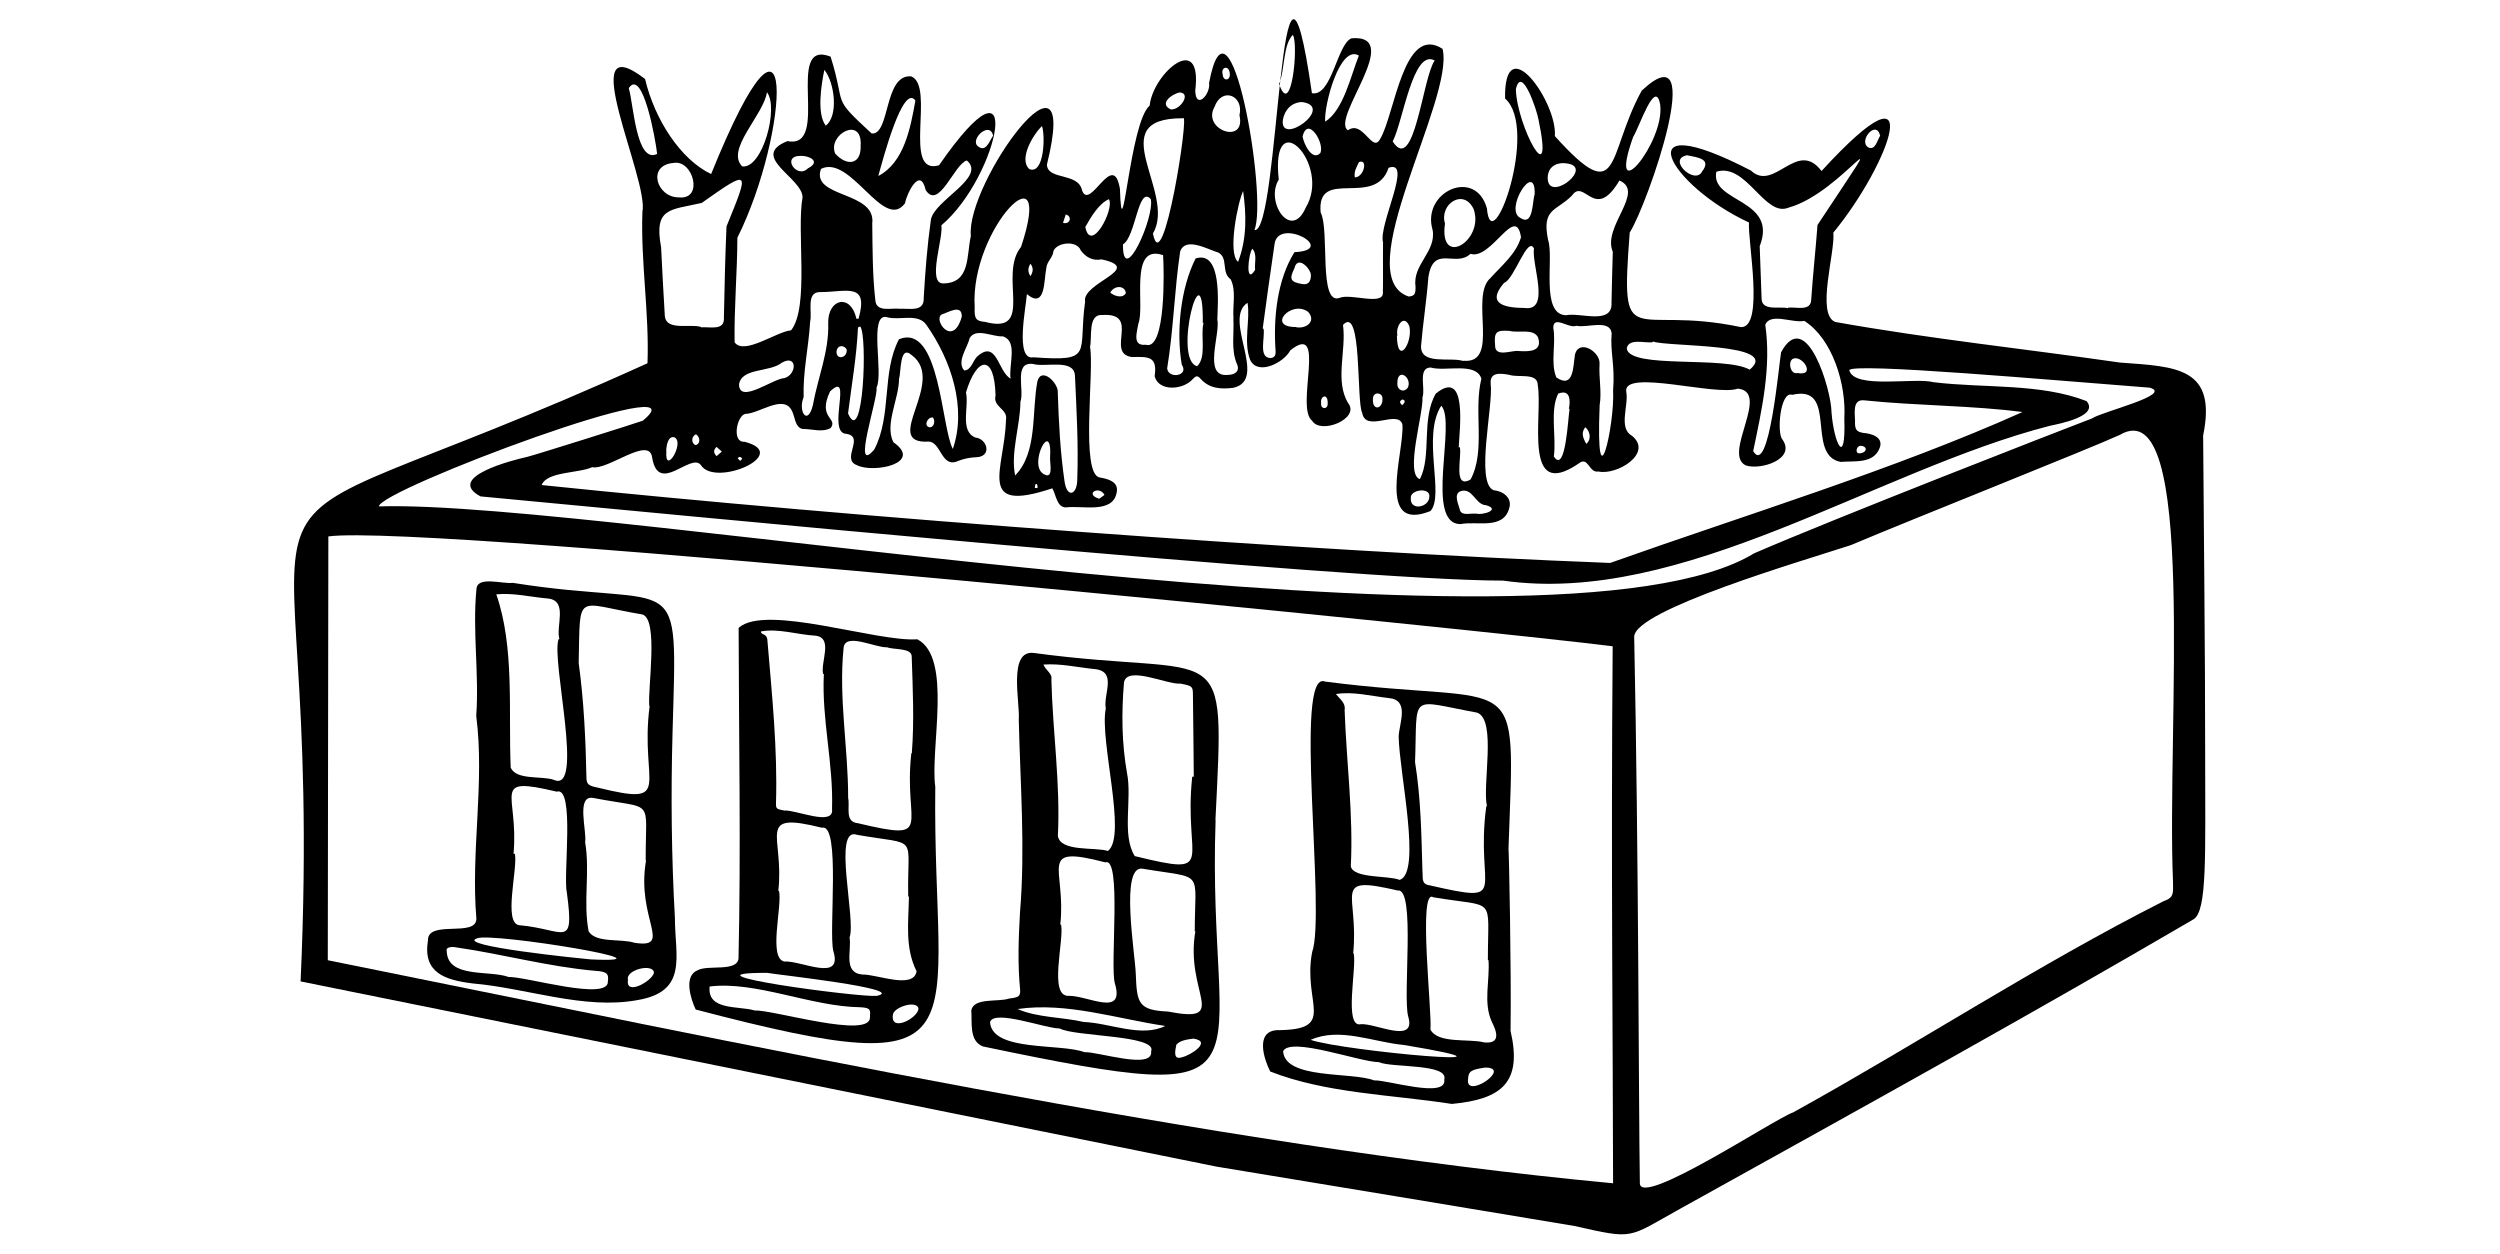
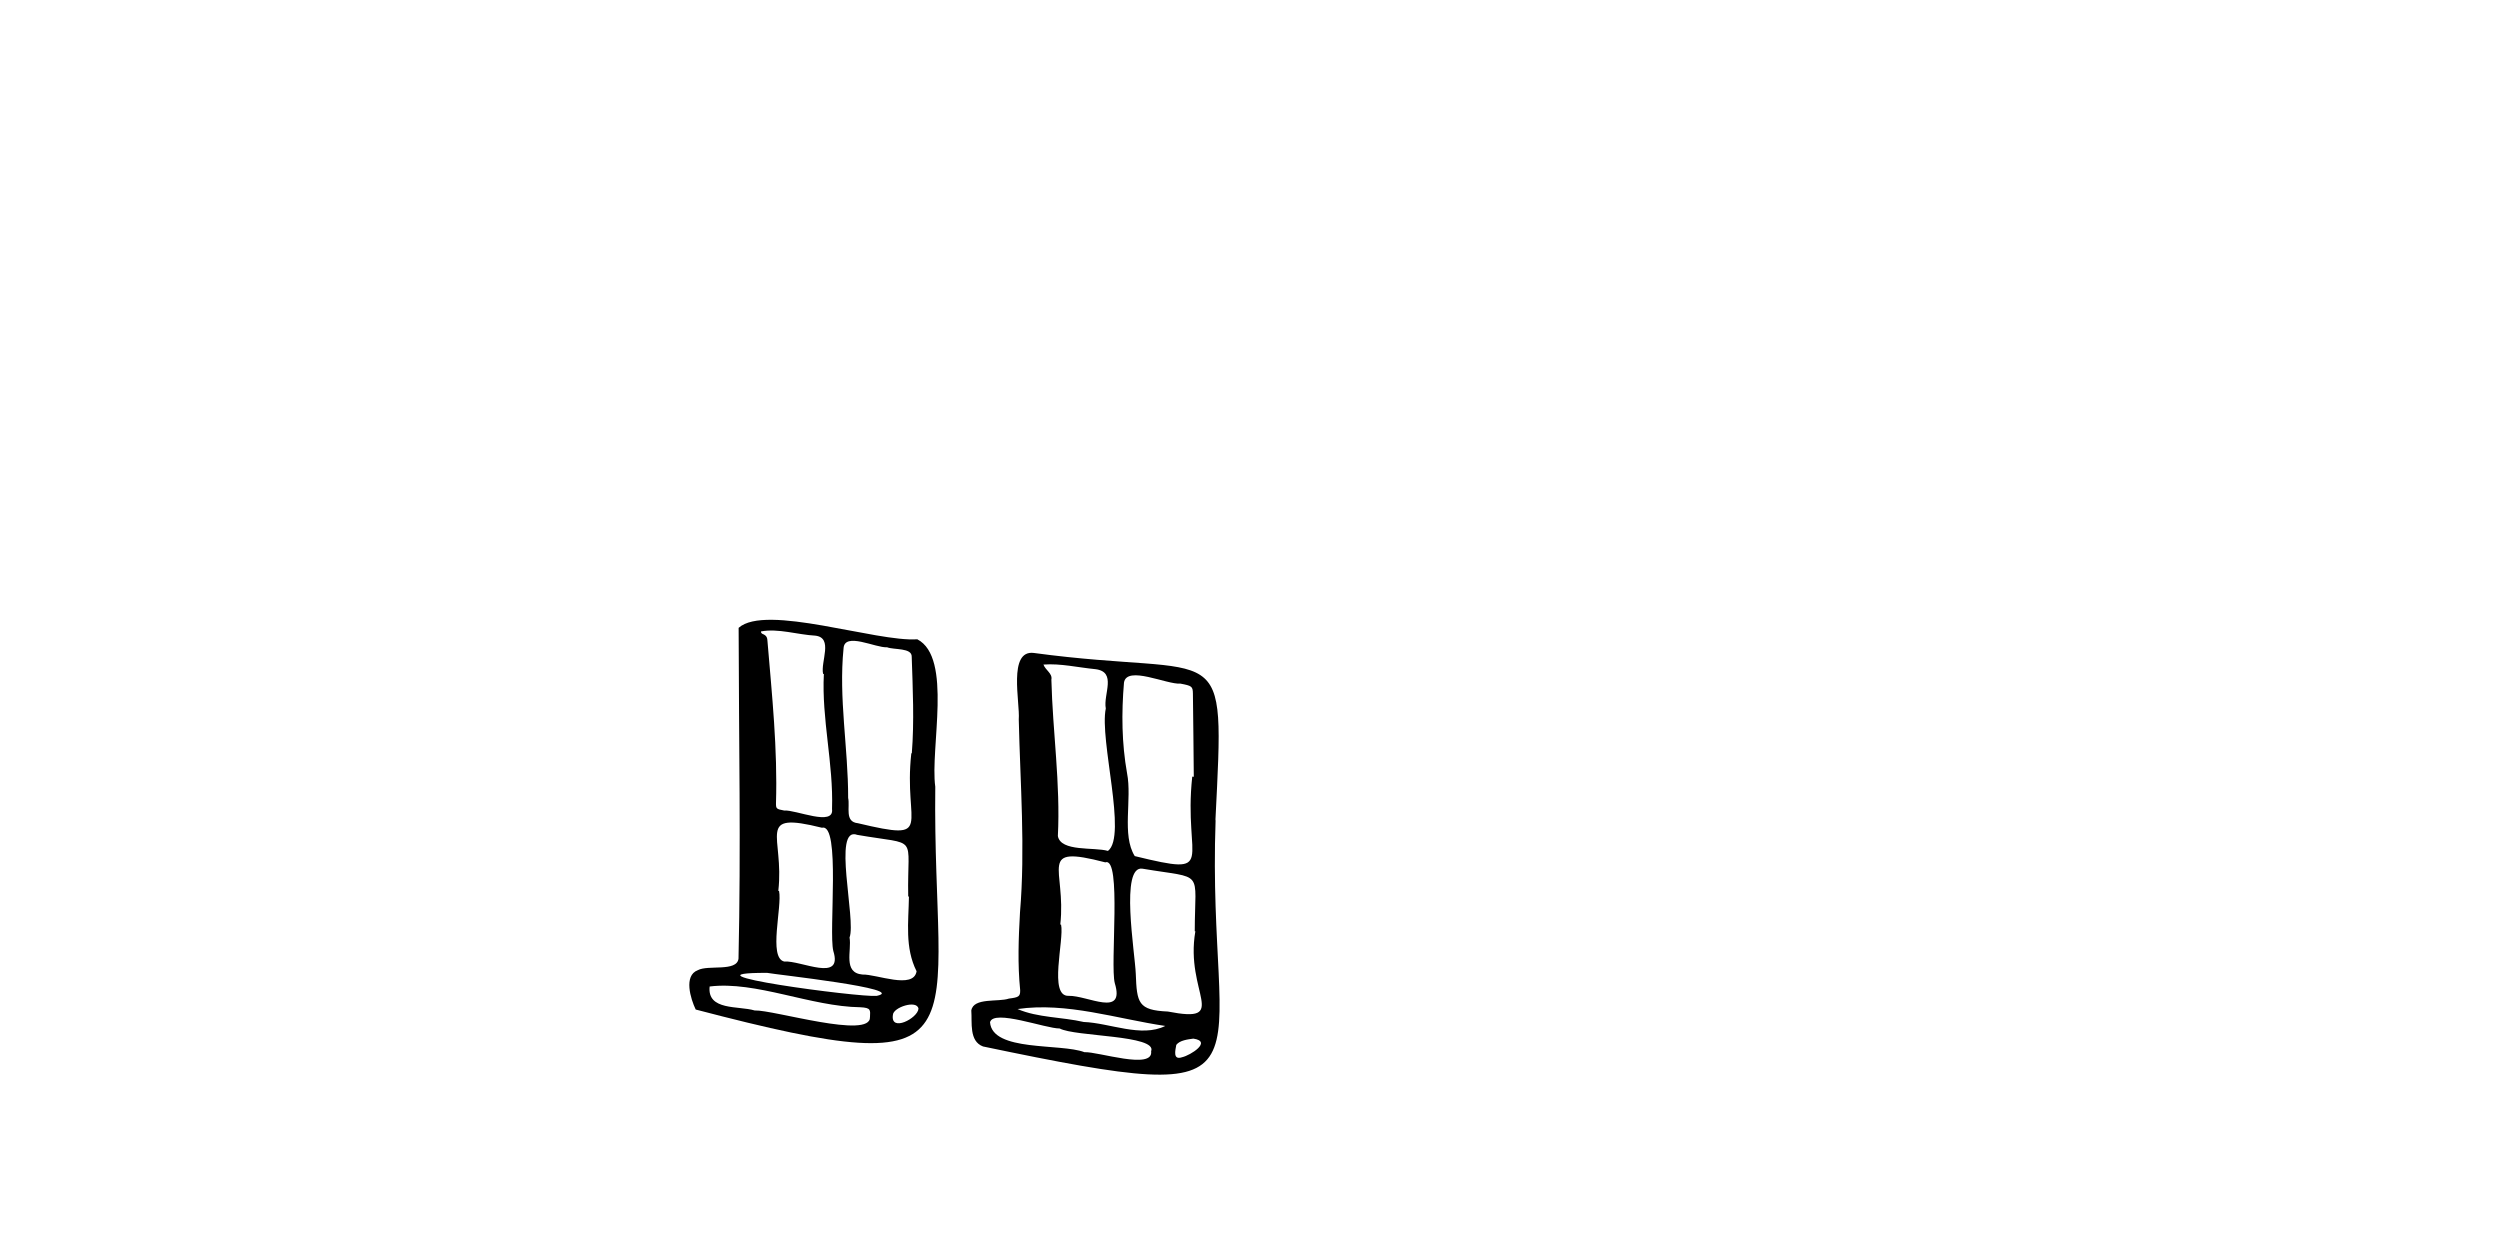
<svg xmlns="http://www.w3.org/2000/svg" enable-background="new 0 0 3530 1770" viewBox="0 0 3530 1770">
-   <path d="m424.44 1385.76c38.1-838.65-196.32-561.35 489.82-872.86 2.63-71.53-9.73-142.46-7.17-213.78 9.62-45.32-98.81-266.43 3.73-187.6 13.74 57.66 50.18 113.65 93.28 134.23 122.91-303.54 110.89-57.58 37.07 89.93-.13 49-4.67 98.48-3.92 147.59 13.25 18.9 58.87-14.99 79.8-16.87 26-33.26 7.49-139.31 16.17-187.89-.35-27.62-75.94-57.6-21.27-79.31 62.15 12.61-5.6-145.31 60.85-119.24 22.86 72.99-.53 54.55 57.96 108.52 26.36 2.48 17.04-83.76 55.72-80.69 34.71 13.19-13.25 140.78 39.39 125.63 124.06-178.94 85.63 15.41 3.34 84.73 3.06 17.86-20.26 81.5 2.25 82.06 39.03-.35 33.03-38.7 39.37-67.02-7.28-75.51 156.41-298.85 107.41-100.77.78 22.52 44.54 10.5 49.69 36.59 11.16 29.71 44.06-59.06 53.42-2.2 3.2 99.03 13.49-93.93 41.98-117.71 4.5-45.44 74.88-106.38 64.36-21.24.71 28.03 21.87 5.37 19.52-10.67 28.7-152.7 83.44 161.53 64.01 207.67 36.11 7.17 35.23-514.04 81.21-193.29 28.29 5.4 35.41-69.65 56.01-77.54 75.35-5.93-30.27 113.73-5.17 129.92 21.4-15.31 34.39 33.49 45.62 12.04 20.55-34.34 32.83-162.62 87.97-127.04 17.82 70.06-134.2 321.26-47.69 349.79 8.32-1.07 9.78-3.26 9.53-14.45-4.35-30.97 29.77-49.16 24.1-79.73-15.9-53.66 60.43-88.57 76.73-30.38 6.33 76.42 74.01-112.45 25.61-155.14-1.53-100.85 74.14 5.4 70.3 53.15 94.51 104.61 72.48 27.09 122.66-64.2 95.48-89.44 8.16 161.13-16.95 200.37-13.45 175.5 1.78 100.84 156.88 133.48 33.61 1.71 9.54-121.34 11.52-147.64-114.02-52.83-177.61-166.77 2.6-73.46 33.2 31.26 65.14-45.15 99.83.75 154.12-168.22 96.57-10.05 16.7 86.94 2.77 28.3-24.63 114.73 2.5 126.15 133.33 23.88 268.14 37.96 402.15 57.36 80.06 5.81 137.22 6.67 117.5 102.99.97 149.15 2.85 298.3 2.85 447.46 0 145.26 3.18 224.21-16.56 235.74-227.55 132.92-444.93 253.34-725.24 408.91-74.55 41.37-63.35 43.33-148.81 24.03-61.58-10.49-447.96-74.29-504.82-83.71m87.83-1528.7c17.48 50.65 27.79-56.26 19.45-69.41-14.12 13.59-11.26 50.34-19.45 69.41zm-1343.26 1237.17c577.33 116.34 1252.19 262.11 1814.84 314.97-.16-194.55-3.06-447.05-.58-758.22-154.92-20.25-1674.74-173.94-1813.46-155.16m1851.84 912.84c-1.3 36.68 190.37-90.64 216.39-99.53 177.87-98.31 342.47-206.77 523.8-298.63 14.91-4.75 12.56-12.82 12.64-26.41-9.27-217.88 35.34-696.64-75.17-631.6-38.66 17.95-293.08 119.02-379.76 155.64-67.16 21.98-306.66 91.73-305.88 129.63 6.38 310.4 6.23 660.65 7.98 770.9zm-1550.61-985.38c441.64 45.83 1080.05 93.62 1508.72 109.98 192.74-68.49 400.08-131.5 582.21-213.07-69.79-9.26-150.63-8.88-222.75-16.45-19.46-2.7-12.98 21.22-13.77 33.3.38 8.54 3.06 11.1 11.5 12.6 12.12.93 29.59 6.22 23.09 21.86-8.98 22.2-35.44 17.39-54.73 19.13-50.28-9.06-2.53-110.1-68.59-94.72-16.91-6.11-22.15 54.62-13.57 63.31 19.13 27.59-31.02 43.36-51.83 36.37-33.59-15.69 35.5-103.82-11.39-108.46-29.82 11.18-161.74-28.22-157.54 4.04 3.96 19.31-11.65 51.67 8.13 62.54 30.37 24.76-21.29 56.23-47.43 50.46-13.81 2.49-13.92-22.72-28.24-11.02-79.29 53.9-50-68.35-57.34-110.67.17-18.7-27.69-10.28-40.23-14.84-11.96-1.97-27.82-4.65-26.24 12.82 3.87 30.81-21.92 139.11 3.99 150.08 13.49 1.27 26.9 10.87 22.09 25.77-8.53 30.35-45.22 17.53-68.35 22.08-51.84.87-5.59-144.91-27.57-167.07-27.79 43.26 5.23 127.04-15.33 148.75-77.59 30.78-36.83-81.46-39.46-122.2-6.01-22.03-51.9 12.34-56.84-16.64-8.33-15.49.11-153.49-27.08-123.99 4.99 35.94-11.99 79.03 7.39 110.52 16.92 21.69-38.9 44.78-51.01 24.74-24.21-18.95 21.78-141.34-30.8-99.41-8.98 17.44-46.25 36.38-56.78 13.25-9.71-26.08.56-56.68-3.61-80.42-35.88 23.49 30.51 109.13-20.35 120.12-17 2.01-33.45 1.4-46.15-13.05-4.05-4.6-6.34-3.99-10.59.45-12.99 15.41-48.02 18.62-54.03-3.68 4.04-28.43-8.37-27.7-32.08-27.21-38.14-5.13 13.09-62.81-41.63-59.37-21.07-1.72-14.32 31.31-17.56 45.03 6.34 32.53-13.96 180.1 13.75 184.38 11.59 2.01 26.91 5.87 23.96 20.84-4.97 30.97-49.04 18.37-71.75 21.43-13.09-.05-13.86-18.16-19.24-26.95-108.75 36.3-67.28-26.4-65.31-97.16 2.58-15.09-19-17.64-14.81-33.95-1.39-59.3-26.57-55.05-41.79-4.17 4.71 19.86-9.17 53.98 13.04 63.5 17.52 1.7 23.95 27.18 1.52 27.87-9.06.35-17.51 2.06-25.87 5.34-23.38 10.81-23.82-27.44-41.51-27.4-68.33 3.95 26.59-84.8-23.79-122.15-17.34-15.2-14.67 23.44-17.86 33.17.1 28.55-20.79 64.71-7.99 89.86 42.67 29.71-28.15 44.25-51.35 32.45-23.36-8.47 11.7-40.19-15.11-44.32-28.34-.93 10.14-91.06-22.85-59.97-18.44 38.06 11.57 37.39.8 51.71-11.76 6.83-26.64 1.17-39.57 1.43-11.4-2.07-10.72-18.56-15.92-27.02-12.38-21.59-45.55 5.4-65.07 5.72-12.21 2.53-19.33 40.77-1.41 39.28 68.3 17.23-41.84 65.36-61.54 32.71-14.5-17.54-59.69 42.94-68.58-10.18-3.74-31.65-62.76 18.34-84.66 13.39-19.22 8.91-64.11 6.01-71.34 25.26zm-229.82 30.15c323.36-10.06 1659.89 238.18 1941.97 66.17 113.43-49.23 432.08-173.35 476.92-190.38 13.83-9.63 115.59-33.66 81.49-43.43-133.3-10.17-422.92-36.06-424.2-24.58 6.92 27.2 92.04 9.74 119.17 16.88 70.83 8.68 150.27 1.11 215.82 26.66 18.34 21.37-39.16 32.19-51.9 34.89-247.72 63.76-518.53 254.71-771.9 218.58-215.35.08-1191.57-95.37-1443.97-118.91-50.1-26.97 44.77-51.1 65.72-55.74 7.29-1.45 154.76-47.87 163.41-51.12 93.63-76.81-372.86 97.95-372.53 120.98zm454.82-253.34v.5c12.71-1.07 33.78 5.45 32.29-14.12.84-42.79 1.82-85.59 3.68-128.36 32.49-79.72 34.23-82.11-34.99-33.18-44.43 10.34-67.87 5.91-57.35 62.73 1.38 32.41 3.47 64.79 5.26 97.18 2.36 21.24 35.86 10.23 51.11 15.25zm1196.01-122.95c8.71 25.29-11.12 105.19 25.2 106.37 20.33-4.36 66.29 14.54 64.39-18.04.62-23.86.96-47.73 1.8-71.58-15.26-35.15 46.61-84.83 9.32-100.57-34.81 59.22-49.39-4.05-66.89 21.12-22.1 22.52-43.04 17.51-33.82 62.7zm-916.28 97.13v.14c14.09-.94 35.87 5.36 34.71-15.64 2.12-36.69 4.94-73.31 10.07-109.73 3.89-27.49 79.27-60.15 50.78-84.06-17.76 4.95-39.4 70.78-58.1 41.77-7.63-33.68-26.17 3.54-29.33 18.85-29.95 40.2-76.6-69.67-118.52-48.74-14.73 41.45 78.28 30.91 72.41 77.25.48 35.96.27 72.18 4.34 107.97 1.13 17.51 21.66 11.09 33.64 12.19zm1255.1-.72c.01-.25.02-.5.03-.75 11.29-1.41 32.14 5.89 32.69-11.22 2.42-35.2 6.23-70.34 8.91-105.53 119.61-181.18 36.74-45.52-41.05-24.42-33.57 14.04-59.59-63.99-101.8-50.75-8.99 44.02 87.67 37.64 61.23 105.15.78 24.58 1.77 49.15 2.66 73.73.1 18.47 25.16 10.89 37.33 13.79zm-659.94-135.19c12.98 24.78-3.3 131.04 26.47 120.72 15.33-6.85 61.06 11.04 61.42-6.69.44-23.88-.12-47.82.21-71.71-7.01-24.51 42.93-117.94 7.8-105.36-18.81 57.6-102.04-1.74-95.9 63.04zm201.4 209.8c.01-.13.03-.26.04-.39 52.9 5.19 8.1-90.89 38.47-116.92 15.95-17.89 35.97-33.65 43-57.48-7.49-48.19-41.83 32.77-71.42 23.47-20.91 19.82-52.26-13.76-59.4 32.99-2.38 32.23-7.59 64.37-10.28 96.62-1.63 28.17 41.5 15.63 59.59 21.71zm-616.2-94.5c-.95 17.27-17.41 94.5 9.32 89.24 86.45 6.23 62.65-4.77 72.88-78.39-5.29-27.08 84.97-46.54 23.3-59.86-12.91 2.32-22.01-2.94-29.44-12.72-5.51-14.59-33.41-11.42-38.52.82-.63 9.33-9.34 14.68-10.07 24.11-3.6 16.62-.74 58.94-27.47 36.8zm-73.69 18.62c-.76 16.43 1.94 19.5 14.7 20.65 71.2 18.79 17.91-65.78 50.8-106 48.9-147.6-72.69-25.74-65.5 85.35zm-30.85 200.02c19.91-57.98-2.33-125.35-37.07-174.76-11.6-17.56-37.63-6.3-55.46-11.13-27.2-7.99-4.85 79.37-15.28 99.24 3.07 13.05-35.84 126.27-3.12 87.39 25.08-47.7 10.22-109.29 34.91-155.63 57.81-23.37 59.66 125.05 76.02 154.89zm1258.77-43.23c2.9-47.78-16.57-112.27-56.54-137.62-16.08 3.7-47.66-12.13-55.1 5.43 8.76 59.8-4.84 120.09-17.05 178.52 22.44 37.59 36.5-123.61 39.38-139.56 35.62-65.75 71.26 53.98 71.2 84.69 3.35 43.26 20.44 80.09 18.11 8.54zm-1170.8 80.69c32.25-32.99 23-90.06 31.5-133.17 5.74-20.82 29.89 2.94 28.7 16.01 1.37 41.71 3.43 83.29 9.42 124.64 3.19 25.12 18.23 20.77 18.11-2.54 1.71-48.84-1.06-97.6-3.3-146.37-1.82-24-42.11-10.82-59.4-16.04-27.61-3.3-11.58 36.73-17.58 53.36-.21 34.06-14.2 71.96-7.45 104.11zm626.32-39.85c.55.02 1.09.04 1.64.06 3.01 13.09-10.1 60.03 15.14 45.44 21.63-40.33 3.8-96.68 15.23-142.28-7.46-24.12-50.98-9.61-71.62-15.79-18.71.16-6.92 29.91-11.57 42.21 1.46 23.16-25.21 108.65-3.62 115.36 17.04-33.43 1.5-84.25 22.39-120.71 45.29-36.77 33.51 51.15 32.41 75.71zm-318.18-181.56h.18c-1.62-17.91 4.25-39.2-3.96-55.48-13.81-10.02-3.02-30.15-17.39-37.78-14.98-4.5-46.49-22.86-53.97-1.65-8.09 54.69-9.43 110.66-18.36 165.2 1.62 15.33 31.52 10.75 20.61-5.45-8.04-46.41-1.69-108.08 19.6-149.85 37.36-11.93 31.42 62.93 30.61 85.89 4.48 21.45-20.53 81.43 14.06 78.58 10.41.01 18.73-4.92 13.4-16-8.3-20.09-3.55-42.32-4.78-63.46zm536.15 101.48c2.94-35.47-4.32-54.49-2.01-80.67-2.32-20.83-35.02-7.18-49.79-10.79-10.69 4.59-32.17-15.54-32.68 2.71 4.23 22.47-4.36 49.72 4.39 70.25 24.58 16.8 23.67-15.75 26.2-31.91 5.29-23.07 36.44-4.63 34.77 13.21-1.18 19.72 3.31 38.63.13 58.16-5.91 147.63 21.72 26.97 18.99-20.96zm-649.76-221.79c14.04 70.42 52.18-173.96 42.51-162.67-116.56-.52-8.18 105.18-42.51 162.67zm-418.63 120.55c1-.06 1.99-.13 2.99-.19 14.86-52.37-17.49-37.49-53.92-37.57-20.89-.7-11.09 28.23-14.44 41.69-2.09 36.33-10.37 70.61-9.18 106.57-8.32 20.34 5.76 41.3 13.02 11.5 6.93-38.92 23.12-76.02 21.67-116.28-.48-34.4 32.01-41.92 39.86-5.72zm596.34-196.58c-19.68 31.35 17.53 87 38.05 39.62 37.07-61.28-50.17-150.01-38.05-39.62zm528.16 228.51c-.03.35-.07.7-.1 1.04-11.19 1.81-34.28-6.29-36.71 9.08 4.65 29.23 138.66 9.77 173.57 29.74 46.04-38.18-116.79-31.82-136.76-39.86zm-715.99 4.68c28.83 9.16 25.82-107.47 24.5-126.48-48.69-16.82-25.1 72.1-34.95 96.76-1.81 11.93-9.1 31.78 10.45 29.72zm165.15-22.84c.39.05.78.11 1.17.16 2.54 11.95-7.9 41.34 10.14 41.46 5.58-.74 7.39-4.02 6.83-10.9-3.2-45.7 2.15-99.44 26.74-138.6 63.27-3.06-24.08-51.16-28.27-10.65-5.76 39.48-11.39 78.98-16.61 118.53zm369.79-29.1c37.32 5.24 9.55-61.62 13.23-84.01-9.19-18.57-27.83 43.87-42.23 48.56-26.36 30.74 2.77 35.21 29 35.45zm-126.93-349.42c-30.85-17.18-44.77 86.75-59.33 114.24 30.64 48.02 42.33-90.78 59.33-114.24zm318.42 62.69c-6.68-39.69-30.06 33.11-38.16 45.06-37.96 106.63 44.74 8.97 38.16-45.06zm-917.3 386.51c-2.86-19.67 10.66-52.56-10.75-59.71-14.39 1.08-37.72-12.49-46.91 2.19-3.15 13.93-18.82 33.21-7.89 45.94 9.92.01 12.3-13.73 18.41-19.65 27.89-24.82 28.94 20.99 47.14 31.23zm613.38-218.99c-8.89 63.54 56.01 24.14 40.52-20.29-14.02-30.18-48.82-7.32-40.52 20.29zm-957.4-185.39c-4.46 31.94-58.87 81.02-34.87 104.71 28.58 3.83 52.08-83.17 34.87-104.71zm209.63 11.75c-17.67-24.87-46.2 84.34-52.38 106.48 36.56-18.98 45.54-68.19 52.38-106.48zm-334.08 136.71c35.85 3.82 20.11-53.89-7.42-48.62-38.03 2.97-23.91 48.79 7.42 48.62zm1181.95-152.74c1.14 51.1 54.98 152.44 31.93 42.76-2.11-12.76-23.9-78.18-31.93-42.76zm-1252.6-1.49c6.7 21.56 10.4 107.37 40.07 92.87-2-19.42-20.37-122.36-40.07-92.87zm1030.9-46.03c-26.85-16.09-49.41 69.98-47.58 93.36 25.78-16.37 35.81-63.64 47.58-93.36zm-219.35 377.47c-.34-.01-.67-.02-1.01-.03 1.1-111.77-43.04 52.02-8.04 61.24 13.78-12.99 4.53-42.56 9.05-61.21zm-655.83 87.03c.49 28.1 48.15-8.61 64.23-9.1 17.7-5.36 18.1-34.04-3.73-21.78-16.96 13.97-57.17 6.88-60.5 30.88zm171.04-82.04c-1.04.52-2.08 1.03-3.12 1.55-1.8 40.71-8.95 80.91-14 121.34 21.77 49.76 27.71-111.19 17.12-122.89zm928.56 34.65c15.7 1.21 35.35 1.16 28.59-19.19-6.75-13.12-27.9-5.7-40.34-9.16-19.12-1.32-21.89 1.51-20.29 20.67-.18 17 23.28 6.76 32.04 7.68zm-393-332.82c6.6-28.18-25.01-40.42-35.17-11.94-18.58 32.74 44.84 54.32 35.17 11.94zm466.14 414.59c-.33-.04-.66-.08-.99-.11 2.45-12.36 1.73-28.02-15.11-21.4-12.07 24.31-2.3 60.55-6.16 88.73 16.9 26.03 20.16-57.08 22.26-67.22zm-591.35-296.24c-18.02-19.75-21.03 53.17-39.3 64-.42 62.2 44.98-38.15 39.3-64zm-409.69-75.4c2.77-42.95-47.24-15.76-35.93 11.16 16.71 18.58 36.97 15.56 35.93-11.16zm-51.27-107.02c-4.54 22.27-10.75 61.97 2.01 78.78 18.37-13.71 12.51-61.36-2.01-78.78zm674.64 45.41c-14.59.37-24.71 10.66-27.21 25.33-4.63 38.13 74.28-18.63 27.21-25.33zm-83.3 125.67c-7.2 14.49-22.42 88.19-7.13 99.96 12.67-33.05 11.72-66.38 7.13-99.96zm328.1 455.64c0-.14 0-.27 0-.41 9.77 3.19 36.61-5.43 14.81-11.66-15.32-.55-18.81-26.02-36.6-19.49-9.7 4.97-1.49 19.34.02 27.32 3.85 7.47 14.8 3.2 21.77 4.24zm83.55-450.89c1.68-49.62-43.62 21.41-20.28 33.16 18.93 12.5 16.76-24.01 20.28-33.16zm-695.63-96.54c-12.91 12.28-33.26 47.03-17.85 60.83 20.97 8.1 22.65-46.79 17.85-60.83zm714.02 72.2c-.93 36.47 59.85-8.69 32.64-18.17-15.72-4.61-31.67.36-32.64 18.17zm-652.9 70.39c7.89 38.7 41.78-25.87 33.35-39.32-14.24 6.19-25.72 25.66-33.35 39.32zm297.46 141.21c0 .06 0 .13.01.19 14.04 2.96 29.14-8.07 17.21-21.56-23.61-17.51-59.39 21.6-17.22 21.37zm552.11-242.54c-28.79 5.69 11.49 42.74 21.35 22.9 13.89-17.94-6.4-19.86-21.35-22.9zm-1023.93 227.67c.14-18.27-19.33-5.5-28.49-2.88-12.38 7.73 16.29 47.65 28.49 2.88zm124.61 200.18c3.91-59.41-31.52 8.84-9.37 22.06 14.28 8.94 9.33-13.44 9.37-22.06zm356.58-454.28c1.63 10.37 13.54 35.1 24.93 23.42 6.95-13.43-17.8-53.74-24.93-23.42zm11.8 195.41c-.96-9.92-19.05-27.98-23.31-9.47-7.68 15.51-5.72 19.53 11 22.34 7.85 1.33 12.15-2.29 12.31-12.87zm122.19 85.57c-.27.02-.55.03-.82.05.51 44.14 22.7 10.3 17.63-13.04-7.57-18.63-20.07.17-16.81 12.99zm-841.51-253.68c-29.97-1.02-6.66 33.71 9.04 17.61 18.26-9.25 3.24-17.5-9.04-17.61zm886.5 481.26c1.39-14.02-27.34-9.95-26.17 1.84-1.5 18.78 26.01 13.44 26.17-1.84zm-365.19-546.92c13.12 1.64 29.53-22.79 12.74-23.93-11 2.05-29.79 16.02-12.74 23.93zm-250.77 37.09c-4.63-21.39-33.5 5.39-21.38 15.08 11.27 9.04 16.01-7.22 21.38-15.08zm1135.58 335.19c28.12 5.1 5.58-27.97-7.23-19.5-6.29 5.31-2.06 21.89 7.23 19.5zm116.94-335.05c-5.54-23.68-31.7 8.01-16.57 16.57 10.04 4.34 12.31-10.36 16.57-16.57zm-1714.1 445.04.24.03c-2.95 36.66 26.72-12.25 11.25-19.26-9.18-2.4-11.29 12.12-11.49 19.23zm827.64-285.52c-5.81 7.19-10.33 52.89 3.9 29.84-1.18-10.21 3.34-21.56-3.9-29.84zm204.73 190.68c-.35 9.07 9.58 13.46 14.98 5.12 6.06-14.38-15.52-29.14-14.98-5.12zm-405.45-128.75c6.36 5.42 17.81 8.62 22.15.64-1.55-10.86-16.06-11.38-22.15-.64zm384.37 149.33c.09-8.67-14.01-10.13-13.42 1.6-.81 16.57 14.42 13.82 13.42-1.6zm-38.98-311.96c12.97-.17 18.93-26.66 5.96-21.7-3.26 6.71-7.53 13.39-5.96 21.7zm326.78 376.24c7.11-5.41 6.2-17.19-1.35-23.56-5.11 6.95-4.89 12.6 1.35 23.56zm-1044.3-133.31c-4.06-7.09-14.01-6.19-14.35 3.86.19 11.16 15.64 8.58 14.35-3.86zm356.68 210.83c2.76-2.02 5.08-3.72 7.41-5.41-8.02-14.27-28.76-.89-7.41 5.41zm184.37-598.57c.09-14.89-13.54-11.55-10.05-.39.4 9.02 9.75 9.25 10.05.39zm138.12 464.15c.75-15.47-10.85-10.8-9.21-.75-1.4 9 9.79 9.68 9.21.75zm750.3 70.27c10.65 0 13.08-9.25 3.4-10.51-7.25-1.16-9.36 10.51-3.4 10.51zm-1307.56-50.48c-7.41-1.57-13.64 11.44-5.29 13.65 6.81.86 8.86-8.97 5.29-13.65zm-334.59 23.66c-7.11 2.71-6.9 13.33-.45 15.21 6.7-1.64 6.7-11.06.45-15.21zm36.44 24.3c-3.34-2.91-5.46-4.75-7.58-6.59-4.51 4.79-4.41 8.39.14 13.1 2.09-1.83 4.18-3.65 7.44-6.51zm435.69-265.22c-3.29 5.51-4.32 11.02.06 17.61 4.12-6.47 4.3-11.97-.06-17.61zm46.03-57.74c9.94 3.14 13.58-9.29 3.89-11.76-1.22 3.69-2.43 7.35-3.89 11.76zm478.95 257.56c3.35-3.23 5.52-6.49.59-8.15-4.42 2.07-5.02 4.07-.59 8.15zm-518.64 116.88c1.23.03 2.45.07 3.68.1.72-7.78-4.07-7.93-3.68-.1zm-416.16-38.16c1.36-1.49 2.21-2.42 3.06-3.35-2.44-2.42-4.09-3.6-6.56-.37 1.02 1.08 2.04 2.17 3.5 3.72z" />
  <path d="m1716.42 1158.44c-12.85 362.38 105.82 409.91-328.37 319.17-19.92-7.49-15.24-33.8-16.57-50.85 3.2-18.55 38.25-11.57 53.11-16.77 13.72-1.72 16.11-2.87 15.9-11.88-3.7-36.39-2.32-73.2-.26-109.72 7.64-91.03.33-181.41-1.73-272.53 1.96-23.85-15.47-98.23 21.07-93.91 271.83 36.71 269.92-31.89 256.65 235.47.35.01-.16 1 .2 1.02zm-32.98-61.78 2.19.06c-.39-39.07-.68-78.14-1.24-117.22-.15-10.35-1.45-11.16-17.56-14.22-19.02 1.57-75.86-26.18-79.76-1.46-3.64 43.03-3.19 85.53 4.33 127.96 7.28 36.76-7.78 87.22 10.87 117.02 119.29 29.17 68.25 8.33 81.17-112.14zm-122.06-96.32c-3.85-19.95 16.18-51.82-14.87-55.5-24.22-2.34-48.95-8.29-73.16-6.48 2.87 8.06 13.04 12.56 11.19 21.25 1.81 73.72 12.93 147.04 9.17 220.86 3.94 22.59 51.47 15.37 70.73 21.01 27.45-20.92-12.37-156.85-3.06-201.14zm126.46 314.65c-.28-.01-.57-.02-.85-.03.12-88.71 14.81-73.41-73.56-88.34-32.21-5.69-10.82 118.82-9.71 148.41 1.54 41.06 3.24 51.41 45.24 53.25 89.14 17.33 23.81-26.3 38.88-113.29zm-190.69-9.5c.36.02.72.03 1.09.05 4.62 22.01-18.05 101.63 10.58 100.58 26.95-.65 80.13 31.12 65.27-17.85-6.9-26.21 10.1-179.11-13.35-170.61-98.1-25.56-54.86 7.92-63.59 87.83zm128.25 178.83h.03c9.02-22.93-107.99-20.43-129.12-32.11-19.31.33-93.86-27.83-98.39-8.75 3.27 42.02 99.65 29.35 133.35 42.24 18.57-1.15 97.71 25.66 94.13-1.38zm-188.59-59.55c28.6 12.4 62.65 11.14 93.4 18.27 36.73 1.33 81.35 22.47 115.15 5.6-68.07-10.01-139.38-33.97-208.55-23.87zm248.18 41.76c-7.76 1.1-19.15 2.33-24.07 8.83-1.3 7.54-5.28 22.1 8.35 17.4 11.39-2.55 42.98-22.25 15.72-26.23z" />
  <path d="m1320.61 1110.94c-4.12 352.61 81.75 424.6-338.28 314.51-7.21-15.1-17.37-47.95 3-55.56 14.48-7.9 55.07 2.72 57.44-16.27 3.52-156.63.44-310.93.17-467.1 38.03-34.27 194.77 20.28 252.28 16.15 50.13 25.93 17.84 153.78 25.39 208.27zm-33.82-47.36c.23.01.47.02.7.02 3.56-45.37 1.34-90.79-.15-136.24.43-13.06-25.05-9.52-34.88-13.43-15.65 1.26-60.2-22.14-61.36 1.61-7.08 70.74 6.58 140.23 6.49 211.12 2.84 12.88-5.42 33.87 13.85 35.73 110.28 26.23 63.79 4.45 75.35-98.81zm-123.5-111.95c-.36-.02-.72-.03-1.08-.05-3.77-17.32 14.77-51.07-11-54.04-24.89-1.3-52.59-10.57-76.61-5.96-.51.89.64 2.95 1.97 3.45 6.88 2.58 6.81 6.56 7.14 10.76 6.38 76.03 14.33 152.05 11.98 228.42 0 7.42.3 8.24 11.45 10.25 16.19-1.44 71.07 23.26 67.69-2.14 2.15-64.23-14.81-126.76-11.54-190.69zm120.13 314.28c-.34-.01-.68-.02-1.02-.03-1.8-89.55 16.9-71.59-71.9-87.03-35.89-13.68-1.3 120.11-10.93 144.9 3.26 18.47-9.71 49.86 18.26 52.31 19.6-.74 72.2 21.51 76.38-4.62-16.73-33.4-11.36-69.25-10.79-105.53zm-184.45-7.9c.36.01.72.03 1.07.04 4.55 22.23-15.33 94.02 7.08 99.59 24.19-1.65 83.54 30.09 69.51-14.89-6.79-27.05 10.73-180.86-15.93-173.95-95.47-23.83-52.78 11.16-61.73 89.21zm129.43 178.13h.03c.41-9.88 1.63-13.18-13.65-13.9-69.76-.9-147.68-37.42-212.77-29.3-3.67 34.47 40.92 27.02 63.51 33.82 26.61-1.03 164.35 41.11 162.88 9.38zm-145.18-62.46c-134.76-.35 130.64 34.87 154.67 32.51 46.29-9.83-144.96-30.37-154.67-32.51zm177.57 59.33c-3.84 25.04 35.29 4.73 36.1-8.78-2.1-12.85-35.77-1.94-36.1 8.78z" />
-   <path d="m2132.91 1455.6c16.6 71.96-11.19 96.45-82.93 103.16-84.83-13.22-176.94-14.66-256.45-45.8-8.7-17.13-21.47-56.18 9.16-58.35 87.04-.18 36.1-37.18 50.05-110.18 19.88-55.29-26.88-400.57 18.37-382.01 280.42 36.24 268.09-29.82 258.87 236.11.61.02 4.14 171.51 2.93 257.07zm-34.28-317.17c.32 0 .64.01.96.01-6.84-30.15 13.99-121.77-13.79-132.17-98-17.9-84-29.15-87.76 69.85 8.27 50.97 8.98 102.5 10.46 154.12 1.05 8.38-2.39 18.2 9.99 19.8 116.88 26.68 63.92 9.03 80.14-111.61zm-123.73-98.45c.79-18.71 15.87-51.71-13.88-54.3-24.48-2.72-50.47-9.66-74.72-5.69 6.15 7.78 14.09 12.65 12.32 23.14 2.57 73.35 12.47 146.9 8.71 220.3 4.17 17.28 52.4 12.4 69.1 19 31.22-10.49-.62-150.98-1.53-202.45zm126.87 315.73c-.3-.01-.59-.02-.89-.03-.09-92.76 13.12-73.39-77.26-88.77-21.68-13.81-1.25 163.65-3.84 186.86 10.81 20.35 54.24 12.46 75.82 18.09 24.65 2.59 17.33-16.46 10.74-29.28-12.25-27.1-2.5-58.04-4.57-86.87zm-191.06-9.58c.22.01.44.01.65.02 4.72 19.57-14.42 105.79 10.22 100 20.97-1.54 78.49 28.83 66.84-10.77-8.06-29.11 10.78-182.02-14.77-177.95-95.64-22.39-54.41 3.59-62.94 88.7zm128.6 178.16c6.49-22.87-74.3-16.35-92.25-24.51-26.98-.2-125.04-36.38-135.29-15.51 2.46 40.23 96.43 28.88 128.5 41.24 18.43-.98 103.33 26.32 99.04-1.22zm-188.73-55.97c48.1 16.13 340.76 42.02 131.8 7.19-42.93-3.82-90.8-25.62-131.8-7.19zm222.39 55.01c-4.83 30.51 63.6-16.43 23.86-15.89-18.92 2.77-23.56 5-23.86 15.89z" />
-   <path d="m723.93 822.97c240.42 38.2 232.43-30.49 225.69 211.95-2.42 87.18-1.51 174.19 3.34 261.16-.01 54.01 19.19 103.87-52.74 116.03-75.47 13.97-156.26-16.95-232.64-23.47-39.33-4.87-70.85-14.95-63.31-60.88-.48-29.48 67.84-3.74 68.39-30.28-8.11-95.91 11.99-191.96-.22-286.66 4.26-59.61-5.47-119.12.27-178.55.63-19.78 37.04-7.26 51.22-9.3zm193.35 173.94c-.16-.01-.33-.01-.49-.02-2.35-25.61 13.29-121.66-9.55-129.22-96.18-16.17-87.76-34.05-90.15 68.39 7.41 54.05 9.88 108.38 10.97 162.92.31 8.31 3.3 10.78 16.04 13.15 109.74 27.06 58.69-3.76 73.18-115.22zm-128.59-94.4 1.14.03c-5.09-18.69 11.92-53.4-14.94-57.31-24.56-1.96-49.7-8.46-74.14-6.04 26.02 74.63 16.95 164.65 20.37 244.83 8.29 17.9 43.2 11.17 60.71 17.05 44.08 20.27-3.84-168.8 6.86-198.56zm123.52 312.64c-.16-.01-.33-.01-.49-.02-.39-90.73 14.28-71.23-73.91-88.41-24.91-4.68-8.93 46.73-11.6 62.47 7.15 42.2-3.11 84.15 4.97 125.93 10.49 16.95 46.1 9.86 64.93 16.12 55.06 8.34 1.77-34.13 16.1-116.09zm-187.1-9.66c.64.03 1.28.05 1.93.08 4.19 21.34-16.72 97.45 5.95 100.8 64.05 5.4 78.28 35.33 67.47-45.5-5.7-23.83 11.78-151.38-14.43-143.07-95.28-22.54-53.17 2.11-60.92 87.69zm133.2 180.37c1.67-11.5-2.06-14.02-17.58-15.03-67.32-5.91-130.61-23.66-197.02-33.19-5.33-1.11-14.45-.63-12.97 5.13 1.09 39.13 59.7 26.67 87.35 36.71 23.45-.92 141.56 34.75 140.22 6.38zm-24.24-31.19c132.92 6.27-139.69-38.46-160.35-29.79-32.36 10.46 147.55 28.73 160.35 29.79zm52.86 29.57c-.12-.01-.25-.01-.37-.02-2.81 22.32 34.51.69 36.79-10.56-.26-14.27-41.96-4.19-36.42 10.58z" />
</svg>